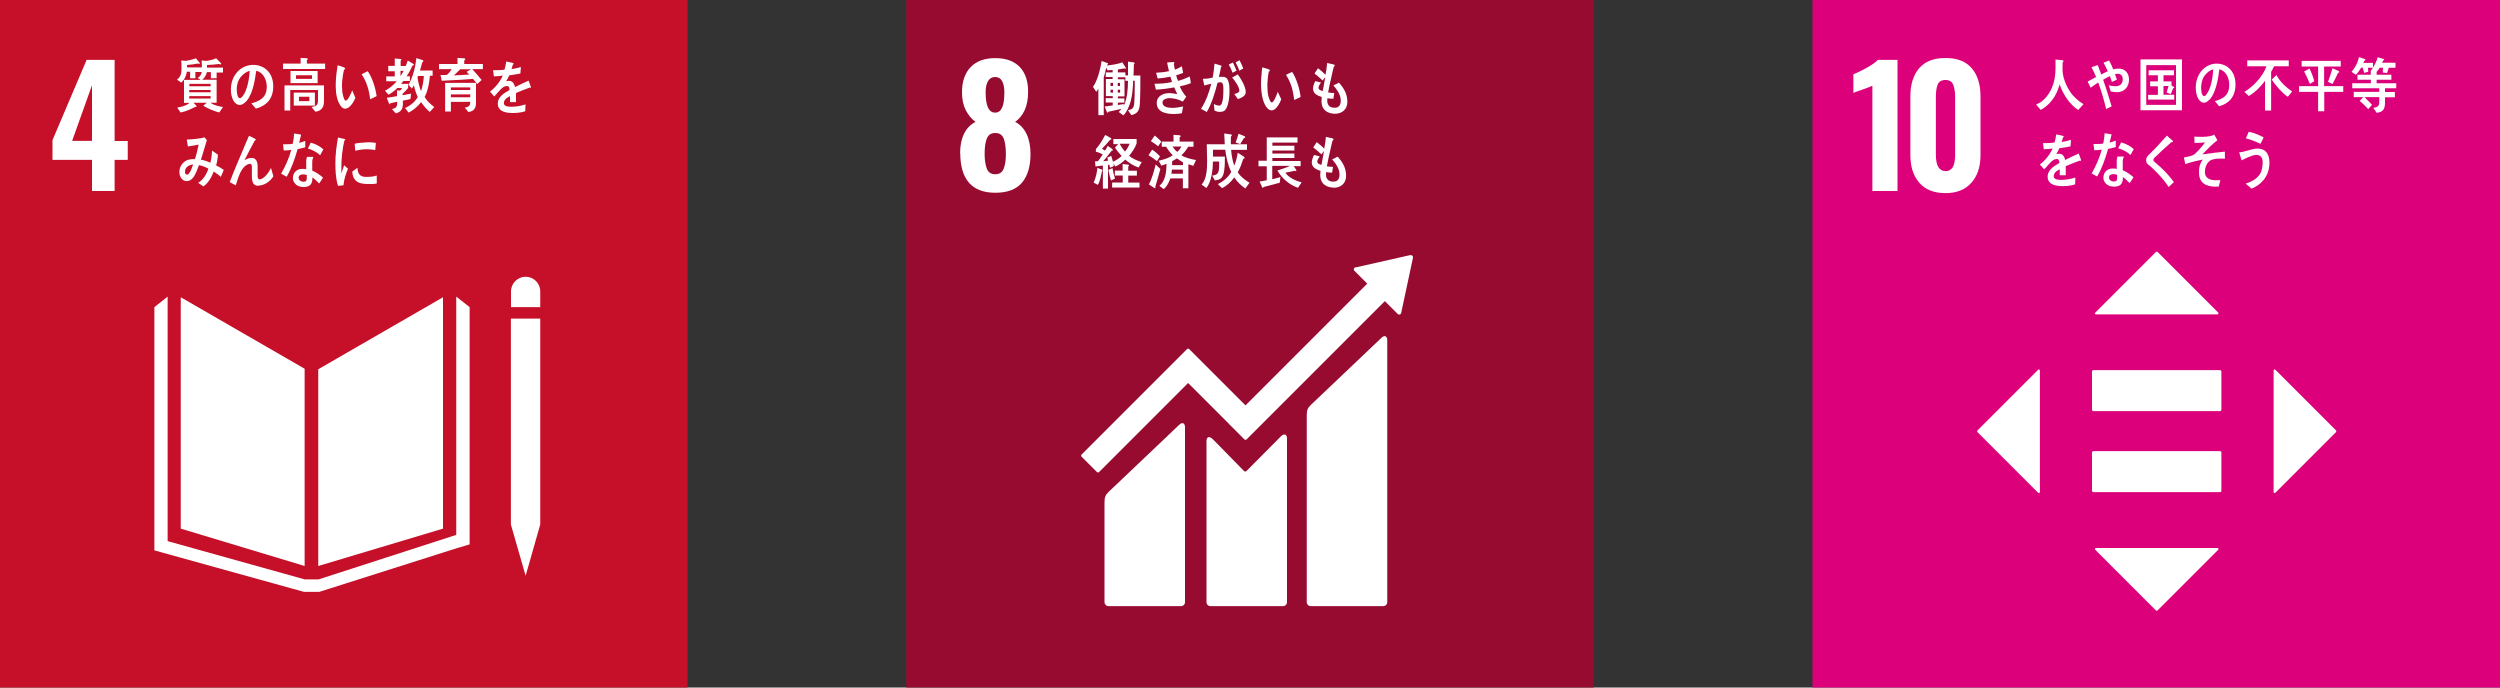
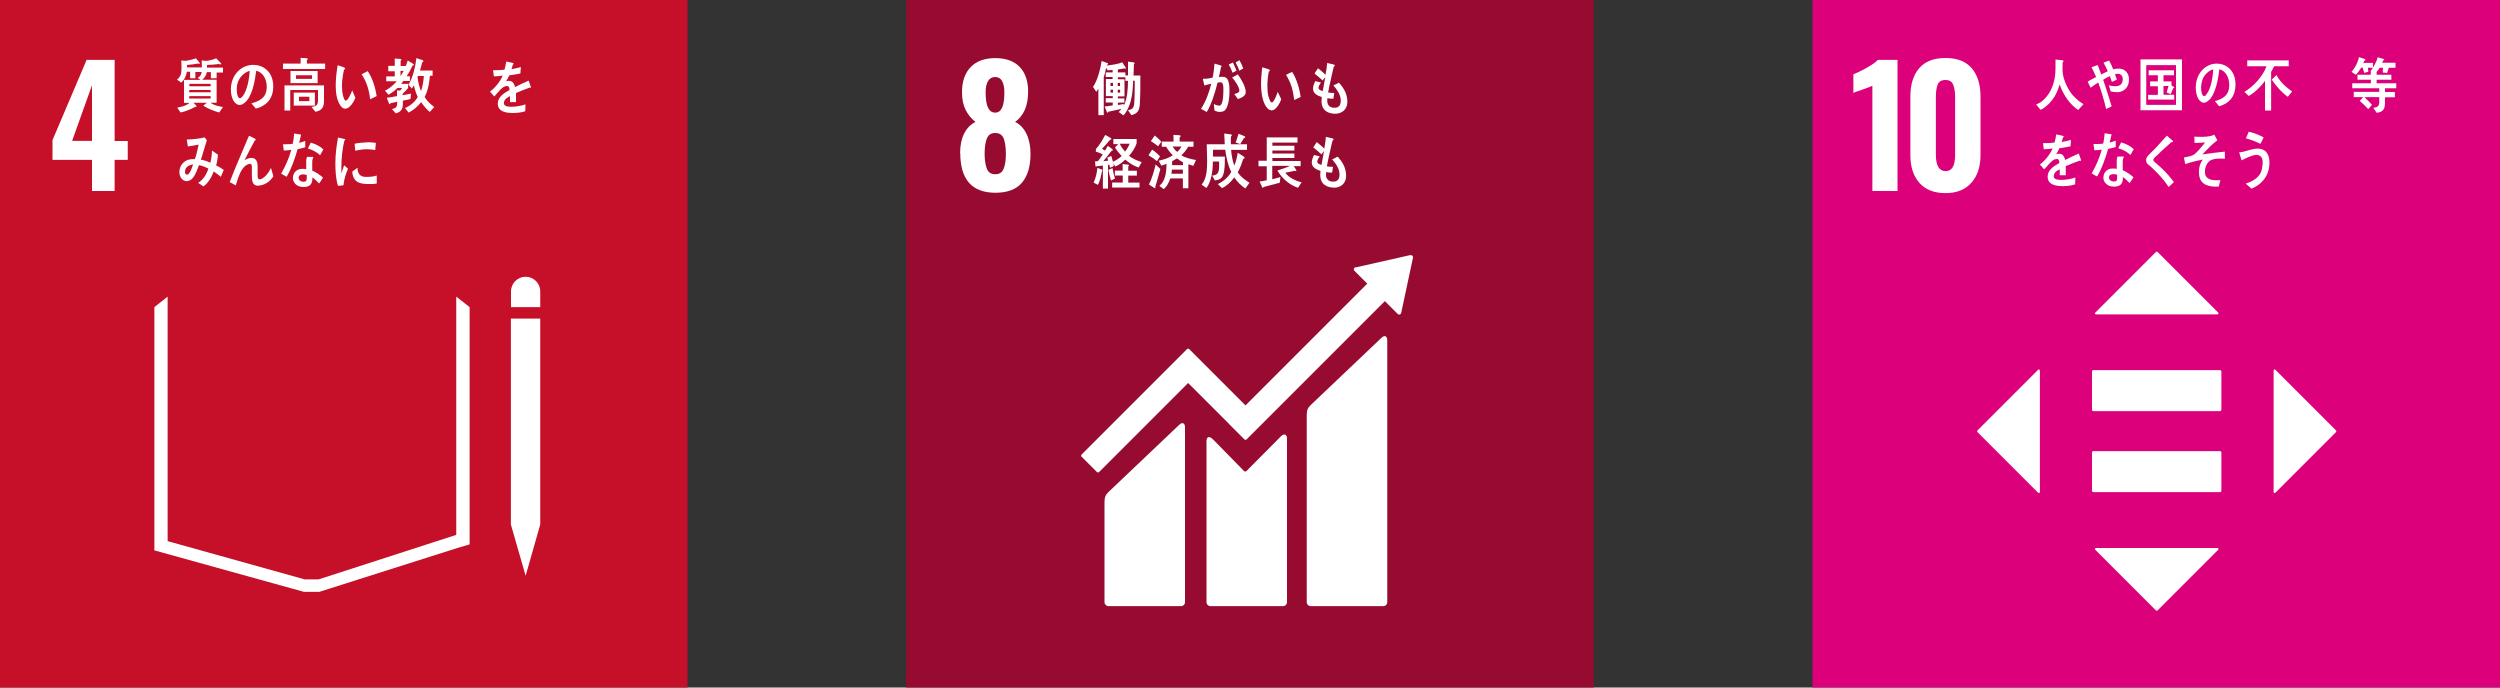
<svg xmlns="http://www.w3.org/2000/svg" id="uuid-1f7445fa-b439-4604-8e20-7b7cff5aa5da" data-name="レイヤー 2" viewBox="0 0 200 55">
  <rect x="0" y="0" width="200" height="55" fill="#333333" stroke="none" />
  <g id="uuid-99b02bce-27d3-4a1d-8352-5203f7cd9a4d" data-name="design">
    <g>
      <rect width="55" height="55" fill="#c60f28" />
      <path d="M7.36,12.79h-3.16v-1.58l2.73-6.42h2.24v6.49h1.05v1.51h-1.05v2.49h-1.81v-2.49ZM7.36,11.27v-4.45l-1.59,4.45h1.59Z" fill="#fff" />
      <g>
-         <polygon points="24.37 29.5 14.46 23.78 14.46 42.29 24.37 45.28 24.37 29.5" fill="#fff" />
-         <polygon points="25.46 29.54 25.46 45.28 35.44 42.29 35.44 23.78 25.46 29.54" fill="#fff" />
        <polygon points="41.16 41.96 40.87 41.96 42.05 46.06 43.22 41.96 42.93 41.96 43.22 41.96 43.22 25.49 42.93 25.49 42.63 25.49 42.33 25.49 41.74 25.49 41.45 25.49 41.16 25.49 40.87 25.49 40.87 41.96 41.16 41.96" fill="#fff" />
        <polygon points="37.57 24.57 36.5 23.73 36.5 42.79 25.49 46.35 24.98 46.35 24.88 46.35 24.37 46.35 13.41 43.29 13.41 23.73 12.35 24.57 12.35 44.03 24.32 47.35 24.88 47.35 24.98 47.35 25.54 47.35 36.59 43.84 37.57 43.55 37.57 24.57" fill="#fff" />
        <path d="M43.22,23.31c0-.65-.53-1.17-1.17-1.17s-1.17.52-1.17,1.17v1.26h2.34v-1.26Z" fill="#fff" />
      </g>
      <g>
        <path d="M15.63,5.75v.51s-.42,0-.42,0v-.52h-.27c-.04.36-.2.65-.44.87l-.34-.24c.35-.28.36-.55.36-1.01,0-.18,0-.35-.02-.52l.37.03c.2-.03.64-.13.8-.21l.33.4s-.04.05-.07.05c-.03,0-.06-.01-.08-.03-.29.06-.59.09-.89.12,0,.07,0,.13,0,.19h1.44v.37h-.76ZM17.33,5.79v.47h-.46v-.49h-.32c-.05.25-.19.47-.38.61h1.16v1.84h-.48c.22.2.71.3.99.34l-.3.44c-.44-.12-.88-.3-1.28-.54.09-.09.19-.15.28-.24h-1.06s.25.24.25.28c0,.03-.03.05-.06.05-.02,0-.03,0-.05,0-.38.2-.77.37-1.18.45l-.26-.39c.35-.07.69-.13.98-.38h-.44v-1.84h1.33c-.08-.05-.16-.1-.23-.15.26-.18.33-.35.33-.7,0-.23,0-.47-.02-.7l.37.03c.2-.02.59-.1.79-.21l.37.38s.04.04.04.07c0,.04-.05.04-.07.04-.04,0-.07,0-.11-.03-.32.04-.64.07-.96.08,0,.07,0,.14,0,.21h1.28v.39h-.52ZM16.85,6.71h-1.7v.19h1.7v-.19ZM16.85,7.2h-1.71v.18h1.71v-.18ZM16.85,7.69h-1.71v.19h1.71v-.19Z" fill="#fff" />
        <path d="M20.47,8.69c-.13-.14-.24-.28-.36-.42.64-.18,1.23-.44,1.23-1.33,0-.61-.31-1.16-.84-1.28-.11.82-.32,2.11-.96,2.59-.12.09-.23.15-.38.15-.17,0-.33-.13-.43-.27-.19-.25-.26-.64-.26-.97,0-1.16.82-1.97,1.78-1.97.89,0,1.61.62,1.61,1.72,0,1.03-.59,1.57-1.39,1.78ZM19.05,6.52c-.08.2-.11.42-.11.65,0,.19.04.69.26.69.08,0,.15-.09.2-.15.38-.45.54-1.42.58-2.04-.36.08-.78.45-.93.85Z" fill="#fff" />
        <path d="M22.64,5.52v-.43h1.41v-.46l.51.03s.06.01.06.06c0,.04-.04.07-.07.08v.29h1.46v.43h-3.37ZM25.23,8.94l-.31-.38c.28-.06.52-.09.52-.5v-.86h-2.22v1.64h-.46v-2.01h3.16v1.26c0,.55-.25.78-.69.85ZM23.24,6.65v-.97h2.17v.97h-2.17ZM23.5,8.45v-1.04h1.69v1.04h-1.69ZM24.96,6.02h-1.28v.29h1.28v-.29ZM24.75,7.74h-.83v.35h.83v-.35Z" fill="#fff" />
        <path d="M27.64,8.7c-.12,0-.23-.05-.31-.14-.35-.36-.46-1.04-.47-1.55-.01-.43.02-.87.08-1.3.02-.17.04-.33.07-.49.13.03.47.14.57.21.02,0,.03.03.03.05,0,.05-.05.08-.08.09-.08.24-.13.69-.16.95-.02.2-.01.4,0,.6,0,.21.04.43.1.63.03.09.09.3.19.3.19,0,.44-.63.52-.82l.25.6c-.12.32-.46.85-.78.86ZM29.61,7.93c-.09-.76-.28-1.38-.68-1.99.17-.08.32-.17.49-.25.36.52.62,1.34.71,2-.17.09-.34.17-.52.25Z" fill="#fff" />
        <path d="M33.02,5.21c-.14.31-.3.61-.49.89h.26v.38h-.52c-.06.08-.12.15-.18.23h.56v.33c-.14.17-.28.32-.44.46v.12c.22-.04.45-.08.67-.13l-.04.43c-.2.06-.41.09-.61.13v.28c0,.45-.22.65-.57.74l-.3-.34c.35-.1.42-.17.42-.59-.18.04-.37.08-.55.12,0,.03-.03.08-.06.08-.02,0-.04-.02-.04-.04l-.19-.48c.27-.03.55-.08.82-.13,0-.15,0-.31,0-.46l.25.02c.06-.06.11-.13.15-.21h-.37c-.22.22-.46.4-.71.54l-.28-.32c.35-.19.67-.44.94-.76h-.84v-.39h.68v-.41h-.52v-.43h.52v-.59l.48.04s.05.01.05.05c0,.04-.03.07-.06.09v.42h.58l-.28.27c.1-.23.19-.46.27-.71l.44.27s.05.04.05.08c0,.05-.06.06-.08.05ZM32.04,5.67v.42c.09-.13.17-.27.25-.42h-.25ZM34.39,8.96c-.23-.17-.53-.53-.7-.79-.27.35-.63.65-1,.84l-.29-.37c.39-.16.79-.47,1.02-.88-.14-.3-.24-.61-.31-.94-.05.09-.1.18-.16.26l-.28-.3c.35-.55.57-1.45.64-2.13l.51.16s.05.05.05.08c0,.04-.06.08-.09.09-.06.22-.12.45-.18.66h1.01v.42h-.22c-.04.56-.16,1.22-.42,1.7.2.33.48.59.77.8l-.35.39ZM33.44,6.08l-.04.1c.05.39.15.76.28,1.12.13-.39.2-.81.23-1.22h-.46Z" fill="#fff" />
-         <path d="M37.79,5.54c.25.29.51.56.74.86l-.36.33c-.11-.15-.21-.29-.33-.42-.83.08-1.67.1-2.5.15l-.1-.46h.42c.06,0,.11-.02.16-.07.12-.11.22-.26.32-.4h-1.02v-.41h1.48v-.49l.57.04s.05.03.05.07c0,.04-.06.08-.08.09v.29h1.49v.41h-.82ZM37.47,8.96l-.29-.35c.27-.05.44-.1.44-.46h-1.55v.77h-.46v-2.29h2.47v1.61c0,.47-.23.68-.62.72ZM36.07,6.99v.21h1.55v-.21s-1.55,0-1.55,0ZM37.62,7.55h-1.55v.23h1.55v-.23ZM36.82,5.54c-.17.16-.33.34-.51.49.41-.01.82-.04,1.23-.07-.07-.07-.14-.14-.21-.21.12-.07.23-.13.35-.21h-.85Z" fill="#fff" />
        <path d="M42.46,7.02s-.04,0-.06-.02c-.29.1-.85.32-1.12.44v.73h-.48c0-.07,0-.14,0-.22v-.26c-.32.15-.49.34-.49.56,0,.19.19.29.55.29.4,0,.76-.05,1.18-.19l-.02.55c-.36.12-.75.14-1.01.14-.79,0-1.19-.25-1.19-.75,0-.25.11-.47.33-.68.14-.13.34-.26.61-.41,0-.21-.07-.32-.19-.32-.15,0-.29.06-.42.18-.08.08-.19.17-.31.32-.15.17-.24.28-.3.34-.07-.09-.19-.21-.34-.39.45-.35.79-.78,1.02-1.28-.21.03-.45.05-.71.06-.02-.18-.04-.34-.07-.49.38,0,.69-.01.92-.05.05-.14.09-.35.14-.65l.54.12s.05.03.05.06-.02.05-.06.07c-.02.08-.06.2-.11.36.19-.02.46-.09.75-.17l-.04.52c-.22.05-.52.09-.89.15-.06.14-.15.32-.25.47.1-.03.18-.03.23-.03.25,0,.41.17.48.5.32-.17.69-.34,1.09-.52l.19.53s-.02.06-.05.06Z" fill="#fff" />
        <path d="M17.65,14.13c-.18-.14-.36-.29-.55-.41-.16.44-.48.98-.83,1.19l-.42-.28c.38-.23.67-.66.82-1.14-.24-.13-.5-.23-.75-.28-.06.17-.12.33-.19.49-.17.39-.39.79-.8.79-.34,0-.58-.33-.58-.73,0-.52.36-.89.75-.99.16-.04.33-.05.49-.04.11-.29.24-.84.3-1.16l-.86.15-.09-.56h.05c.28,0,1.12-.07,1.36-.18.06.08.13.15.2.23-.09.3-.18.59-.27.89-.07.23-.13.45-.21.67.26.05.51.13.76.25.08-.31.12-.65.13-.98.16.11.32.22.48.34-.03.29-.07.58-.15.85.21.11.42.22.61.36-.07.18-.15.37-.23.55ZM14.8,13.74c0,.12.04.23.15.23.07,0,.12-.03.17-.09.13-.15.26-.52.33-.72-.28.03-.65.17-.65.58Z" fill="#fff" />
        <path d="M20.65,14.86c-.54,0-.5-.57-.5-1.02v-.44c0-.13,0-.29-.15-.29-.04,0-.07,0-.11.02-.61.18-.84,1.11-1.03,1.7-.16-.09-.32-.18-.48-.26.17-.46.35-.91.54-1.36.21-.5.42-1.01.64-1.51.12-.28.23-.56.36-.84.15.07.37.17.51.26.02,0,.03.02.03.05,0,.04-.04.06-.07.06-.27.47-.51.97-.76,1.45-.02.05-.05.09-.07.13.17-.09.35-.18.54-.18.39,0,.51.3.51.71,0,.24,0,.48,0,.72,0,.12.02.29.15.29.18,0,.38-.17.51-.3.16-.17.29-.39.41-.61.06.22.13.44.19.66-.27.45-.76.75-1.24.75Z" fill="#fff" />
        <path d="M24.4,11.79c-.2.06-.39.1-.59.14-.21.73-.5,1.59-.88,2.21-.15-.08-.3-.16-.44-.25.34-.58.63-1.23.81-1.9-.2.03-.4.05-.6.05-.02-.16-.04-.33-.06-.5.07,0,.15,0,.22,0,.19,0,.38,0,.56-.04.06-.26.09-.54.11-.82.19.03.38.05.56.09-.05.22-.1.44-.16.66.17-.04.32-.1.49-.16,0,.17,0,.34,0,.51ZM25.53,14.68c-.17-.17-.34-.35-.54-.49,0,.05,0,.1,0,.15-.02.49-.33.62-.7.62-.13,0-.26-.02-.38-.06-.24-.09-.49-.34-.48-.67.02-.48.36-.72.74-.72.11,0,.22,0,.33.03,0-.22-.01-.44,0-.67,0-.11.02-.21.06-.32h.36s.14-.02.14.04c0,0,0,.01,0,.02-.05.08-.08.19-.08.29,0,.25,0,.49,0,.75.29.12.62.34.86.56-.1.16-.2.32-.31.47ZM24.53,14c-.09-.04-.19-.05-.29-.05-.15,0-.35.05-.35.27,0,.22.22.32.38.32.15,0,.26-.03.27-.24,0-.1,0-.2,0-.3ZM25.61,12.42c-.28-.26-.63-.44-.98-.54l.23-.47c.35.1.72.27,1.01.54l-.26.47Z" fill="#fff" />
        <path d="M27.49,14.82c-.15.01-.29.03-.45.05-.18-.58-.21-1.21-.21-1.82,0-.69.09-1.38.21-2.05l.35.08c.05.02.12.02.18.04.02,0,.05.02.05.06s-.04.06-.07.06c-.16.67-.24,1.43-.24,2.12,0,.17,0,.34,0,.52.07-.22.14-.44.22-.66.1.09.2.19.31.28-.18.43-.31.81-.36,1.3ZM30.13,14.68c-.22.05-.52.05-.75.04-.58-.02-1.13-.11-1.2-.99.14-.1.28-.21.42-.31,0,.5.24.72.62.73.3,0,.63,0,.92-.11,0,.21,0,.42,0,.63ZM30.02,12.01c-.31-.07-.62-.08-.95-.06-.22.02-.44.06-.65.11-.02-.17-.03-.39-.05-.56.3-.08.61-.08.93-.11.26-.02.51,0,.77.04-.02.19-.03.39-.05.58Z" fill="#fff" />
      </g>
    </g>
    <g>
      <rect x="72.5" width="55" height="55" fill="#970b31" />
      <path d="M76.81,12.24c0-.59.1-1.1.31-1.53.21-.43.51-.75.92-.96-.32-.23-.58-.55-.78-.94-.2-.39-.3-.87-.3-1.43,0-.86.23-1.53.69-2.01.46-.48,1.11-.72,1.97-.72s1.51.24,1.96.71c.45.47.67,1.14.67,1.98,0,.59-.1,1.08-.28,1.48-.19.4-.44.71-.76.93.41.21.71.54.92.98.21.45.31.98.31,1.59,0,.98-.22,1.73-.67,2.28-.45.54-1.16.82-2.14.82-1.87,0-2.81-1.06-2.81-3.19ZM80.3,13.48c.12-.31.17-.69.17-1.16,0-.52-.06-.93-.17-1.23-.12-.3-.34-.45-.68-.45s-.56.15-.68.46c-.12.31-.17.71-.17,1.22,0,.47.06.85.17,1.16.12.31.34.46.68.46s.56-.15.68-.46ZM80.35,7.39c0-.38-.06-.68-.18-.9-.12-.22-.31-.33-.56-.33s-.44.11-.57.33c-.13.22-.19.52-.19.9,0,1.08.25,1.62.76,1.62s.74-.54.74-1.62Z" fill="#fff" />
      <g>
        <path d="M110.48,27.06l-5.62,5.34c-.21.21-.32.37-.32.8v14.97c0,.18.14.32.32.32h5.8c.18,0,.32-.14.32-.32v-20.98c0-.18-.14-.5-.5-.13" fill="#fff" />
        <path d="M94.3,34.02l-5.62,5.34c-.21.21-.32.37-.32.8v8.01c0,.17.14.32.32.32h5.8c.18,0,.32-.14.32-.32v-14.02c0-.18-.14-.5-.5-.13" fill="#fff" />
        <path d="M113.04,20.58s-.01-.09-.05-.12c-.03-.03-.07-.04-.1-.05h-.03s-.05,0-.05,0l-4.3.97h-.08s-.06.03-.08.05c-.06.06-.06.17,0,.23l.05.05.98.98-9.74,9.74-4.5-4.5c-.05-.05-.13-.05-.18,0l-1.22,1.22s0,0,0,0l-7.21,7.21c-.05.05-.05.13,0,.18l1.22,1.22c.05.05.13.05.18,0l7.12-7.12,3.27,3.27s0,.01.01.02l1.22,1.22c.05.05.13.05.18,0l11.06-11.06,1.03,1.03c.06.06.17.06.23,0,.03-.03.04-.07.05-.11h0s.94-4.4.94-4.4v-.05Z" fill="#fff" />
        <path d="M102.43,34.95l-2.72,2.74c-.05.04-.13.04-.18,0l-2.46-2.51c-.45-.45-.55-.08-.55.09v12.9c0,.18.14.32.32.32h5.8c.18,0,.32-.14.32-.32v-13.12c0-.18-.14-.5-.54-.1" fill="#fff" />
      </g>
      <g>
        <path d="M91.19,8.28c-.03.57-.19.81-.68.93l-.27-.39c.34-.07.47-.16.5-.58.04-.59.04-1.19.04-1.78h-.13c-.02.55-.05,1.1-.19,1.62-.11.4-.31.88-.59,1.15l-.37-.27c.07-.08.15-.16.22-.25-.35.08-.7.15-1.05.23,0,.04-.02.07-.06.07-.03,0-.06-.03-.07-.07l-.17-.42c.22-.02.43-.06.65-.09v-.23h-.56v-.35h.56v-.16h-.55v-1.37h.54v-.16h-.55v-.37h.55v-.19c-.13,0-.27.02-.4.03l-.11-.21c-.05.18-.09.37-.14.56,0,.03-.06.17-.06.2v3.03h-.43v-2.12c-.05.09-.1.17-.17.25l-.26-.39c.36-.5.59-1.43.69-2.07l.48.17s.04.03.04.06c0,.04-.05.06-.08.06l-.02.07c.31-.03.96-.12,1.23-.26l.3.47s-.03.05-.06.05c-.02,0-.05,0-.07-.03-.17.04-.35.06-.52.09v.23h.6v.24h.21v-1.1l.45.06s.08.02.08.07c0,.04-.03.07-.06.08,0,.3-.02.6-.03.9.18,0,.36,0,.55,0,0,.75,0,1.49-.04,2.24ZM89.04,6.63h-.2v.25h.2v-.25ZM89.04,7.18h-.2v.23h.2v-.23ZM89.6,6.63h-.18v.25h.18v-.25ZM89.61,7.18h-.19v.23h.19v-.23ZM90.03,6.46v-.28h-.6v.16h.53v1.37h-.53v.16h.52v.34h-.52v.19c.16-.02.32-.06.48-.08l-.02.16c.3-.58.34-1.35.35-2.01h-.21Z" fill="#fff" />
-         <path d="M94.37,6.9c.14.31.31.59.53.84-.09.14-.19.26-.28.39-.35-.19-.71-.28-1.09-.28-.16,0-.53.08-.53.34,0,.42.56.44.81.44.29,0,.55-.06.84-.11-.04.18-.07.36-.1.54-.2.03-.4.06-.59.06-.51,0-1.42-.07-1.42-.88,0-.59.57-.79.99-.79.24,0,.41.04.65.08-.08-.18-.17-.36-.24-.54-.46.09-1,.16-1.47.18l-.11-.47c.47,0,.94-.03,1.4-.14-.05-.14-.09-.28-.13-.43-.34.08-.68.13-1.02.15-.04-.15-.08-.31-.12-.46.34-.02.69-.05,1.03-.13-.06-.23-.11-.46-.15-.69.17-.01.33-.03.5-.04h.02s.06.01.06.06c0,.03-.02.06-.04.08.02.16.04.31.08.47.19-.06.38-.16.56-.27.03.17.07.35.1.53-.19.07-.37.14-.56.2.04.15.1.3.15.44.32-.08.64-.21.94-.35.04.18.06.36.09.53-.29.12-.58.19-.88.26Z" fill="#fff" />
        <path d="M98.02,8.8c-.12.13-.29.15-.46.15-.13,0-.27-.04-.4-.1-.02-.18-.03-.35-.05-.53.14.08.29.13.44.13.33,0,.32-1.06.32-1.33,0-.19,0-.54-.23-.54-.08,0-.16.02-.24.04-.16.68-.5,1.78-.86,2.34-.16-.08-.3-.18-.46-.25.38-.58.65-1.31.82-2.01-.19.04-.37.08-.55.14-.01-.05-.12-.51-.12-.51,0-.02.03-.03.04-.03.04,0,.07,0,.11,0,.21,0,.42-.04.63-.09.08-.37.12-.74.15-1.12.12.03.24.07.35.1.05.02.11.03.17.06.02,0,.05.02.05.06,0,.03-.03.04-.05.05-.05.26-.1.53-.17.8.08,0,.16-.02.24-.02.28,0,.44.08.53.4.07.21.08.49.08.72,0,.43-.06,1.24-.35,1.54ZM98.61,5.83c-.09-.24-.19-.46-.31-.67l.33-.16c.11.21.2.42.29.65l-.31.17ZM99.02,7.91c-.09-.14-.19-.26-.28-.39.12-.02.41-.1.41-.27,0-.3-.4-.85-.58-1.05.15-.08.31-.16.45-.25.24.31.64.98.64,1.41,0,.35-.41.49-.64.57ZM99.15,5.66c-.08-.24-.19-.46-.3-.67l.31-.17c.12.21.22.43.3.66l-.31.17Z" fill="#fff" />
        <path d="M101.76,8.83c-.12,0-.23-.04-.32-.12-.36-.34-.5-1.01-.54-1.53-.03-.43-.02-.87.03-1.3.01-.17.02-.33.05-.49.13.03.47.12.58.19.02,0,.03.03.03.05,0,.05-.04.08-.08.09-.07.25-.1.69-.12.96,0,.2,0,.4.02.6.01.21.05.43.13.62.03.09.1.3.2.29.19-.01.41-.65.48-.84l.28.59c-.11.32-.42.87-.74.89ZM103.53,7.99c-.08-.76-.25-1.38-.65-2,.17-.08.32-.17.49-.24.35.53.6,1.35.68,2.01-.17.09-.35.16-.52.24Z" fill="#fff" />
        <path d="M106.84,9.1c-.57,0-1.11-.24-1.12-1,0-.11.01-.23.02-.34-.3-.1-.69-.24-.7-.67,0-.19.1-.44.18-.6.15.03.31.08.46.11-.07.1-.2.28-.2.42,0,.17.23.24.34.26.06-.37.14-.74.2-1.11-.07.09-.14.18-.21.27-.21-.2-.42-.38-.65-.56.09-.14.18-.28.28-.42.21.16.42.34.6.52.06-.31.11-.63.13-.94.13.02.26.06.39.09.05,0,.11.02.16.04.03,0,.06.02.06.06,0,.05-.05.1-.08.12-.03.1-.05.22-.08.32-.05.22-.1.44-.15.67-.08.35-.16.7-.22,1.06.16.03.33.03.49.04l-.07.46c-.16,0-.32-.02-.48-.04-.01.07-.01.14-.01.21,0,.4.28.56.59.55.34,0,.5-.21.49-.6,0-.45-.33-.89-.59-1.19.15-.06.3-.14.44-.22.39.43.67.88.68,1.53,0,.64-.46.95-.96.96Z" fill="#fff" />
        <path d="M88.16,13.69c-.07.34-.16.82-.33,1.1l-.34-.18c.16-.34.27-.8.3-1.18l.37.14s.04.03.04.07c0,.02-.03.04-.04.05ZM91.09,13.4c-.39-.13-.75-.35-1.07-.63-.25.24-.49.42-.79.55l-.17-.25.05.21c-.1.06-.21.09-.31.14-.02-.08-.04-.17-.06-.25l-.1.02v1.9h-.41v-1.85c-.2.02-.39.06-.59.08l-.04-.41c.08,0,.16,0,.24-.02.13-.17.26-.35.38-.54-.18-.09-.36-.17-.55-.21v-.21c.29-.33.53-.72.74-1.13.14.06.28.14.41.22.03.02.09.05.09.1,0,.05-.07.06-.1.06-.21.25-.42.49-.65.72.08.05.16.1.24.15.08-.12.15-.25.22-.38.06.04.41.26.41.33,0,.05-.06.06-.09.05-.23.28-.45.57-.68.85.13-.01.27-.03.4-.05-.02-.08-.05-.17-.08-.24.11-.04.22-.09.32-.14.05.16.1.31.14.47.22-.1.51-.28.69-.46-.19-.21-.38-.43-.53-.68l.26-.27h-.39v-.41h1.86v.35c-.12.35-.37.73-.6.99.25.24.71.41,1.01.51-.09.14-.17.29-.25.44ZM88.88,14.45c-.09-.28-.15-.57-.21-.86l.33-.14c.05.29.11.57.2.84l-.33.15ZM88.97,14.99v-.39h.85v-.56h-.63v-.39h.62v-.53c.11.01.22.02.33.04.05,0,.09,0,.14.02.02,0,.04.02.04.05,0,.04-.04.07-.06.08v.35h.69v.39h-.69v.56h.9v.39h-2.19ZM89.58,11.5c.11.24.26.44.42.63.14-.17.28-.41.37-.63h-.79Z" fill="#fff" />
        <path d="M92.56,12.89c-.22-.17-.44-.33-.68-.47l.29-.45c.17.1.49.38.63.54l-.24.38ZM92.42,14.95s.02.05.02.07c0,.02-.02.04-.04.04-.04,0-.43-.27-.49-.31.23-.4.43-1.12.54-1.59l.38.36c-.13.48-.26.96-.41,1.43ZM92.65,11.7c-.19-.15-.38-.29-.58-.41l.31-.45c.13.1.43.37.52.5l-.25.36ZM95.47,13.27c-.14-.04-.27-.08-.4-.13v1.92h-.44v-.79h-1c-.13.35-.26.63-.53.86l-.35-.26c.49-.41.57-1.11.57-1.77-.13.06-.27.11-.41.15l-.22-.39c.38-.09.8-.2,1.13-.44-.2-.2-.38-.43-.53-.68h-.35v-.41h.94v-.54l.5.03s.07.03.07.08c0,.05-.05.07-.08.08v.35h1.11v.41h-.43c-.14.26-.33.49-.54.68.28.2.84.33,1.17.38l-.22.48ZM94.63,13.57h-.88c0,.11-.02.22-.04.33h.92v-.33ZM94.63,12.98c-.16-.09-.32-.19-.47-.31-.13.08-.26.16-.39.23,0,.1,0,.2,0,.31h.87v-.23ZM93.8,11.72c.11.17.23.32.38.43.13-.11.25-.27.34-.43h-.72Z" fill="#fff" />
        <path d="M99.63,15.08c-.37-.25-.62-.5-.89-.89-.26.37-.6.68-.98.86l-.33-.32c.43-.23.8-.5,1.07-.98-.27-.54-.4-1.14-.48-1.77h-.98v.02c0,.18,0,.35,0,.53h.95c0,.36,0,.72-.05,1.08-.08.59-.26.77-.75.82l-.22-.38c.49-.06.55-.25.56-.8v-.33s-.5,0-.5,0c0,.68-.11,1.61-.52,2.12l-.38-.27c.42-.48.44-1.28.44-1.93,0-.43-.03-.87-.03-1.3h1.44c-.02-.28-.03-.57-.04-.86l.53.07s.08.02.08.07c0,.04-.04.09-.08.1,0,.12,0,.23,0,.34,0,.09,0,.19,0,.28h1.29v.45h-1.27c.03.43.11.86.25,1.26.13-.3.23-.7.28-1.03l.5.32s.05.05.05.09c0,.05-.08.07-.11.08-.12.37-.25.74-.44,1.07.24.38.59.62.94.84l-.34.47ZM99.51,11.05c-.1.16-.19.32-.29.48l-.37-.13c.09-.23.17-.46.23-.7l.47.19s.07.04.07.08c0,.05-.07.07-.1.08Z" fill="#fff" />
        <path d="M103.83,15.02c-.66-.23-1.24-.7-1.64-1.38.34-.11.69-.22,1.02-.37h-1.43v1.07l.65-.17-.05.45c-.43.11-.86.22-1.29.34-.01.03-.04.07-.07.07-.02,0-.03-.01-.04-.03l-.21-.48c.19-.03.38-.05.57-.1v-1.12h-.66v-.44h.66v-1.87h2.46v.42h-2.01v.25h1.76v.38h-1.76v.24h1.76v.36h-1.76v.24h2.26v.41h-.55l.22.34s-.03.06-.06.06c-.03,0-.05-.01-.08-.03-.25.06-.5.11-.75.15.24.41.9.68,1.3.78l-.3.45Z" fill="#fff" />
        <path d="M106.74,15.01c-.56,0-1.11-.24-1.12-1,0-.11.01-.23.02-.34-.29-.1-.69-.24-.7-.67,0-.19.1-.44.18-.6.15.03.31.08.46.11-.07.09-.2.28-.2.42,0,.16.23.24.34.26.06-.37.14-.74.2-1.11-.07.09-.14.18-.21.27-.21-.2-.42-.38-.65-.56.09-.14.18-.28.28-.42.21.16.42.34.6.52.06-.31.11-.63.13-.94.13.02.26.06.39.09.05,0,.11.02.16.04.03,0,.06.02.06.06,0,.05-.05.1-.08.12-.03.1-.05.22-.08.32-.05.22-.1.44-.15.67-.08.35-.16.7-.22,1.06.16.03.33.03.49.04l-.07.46c-.16,0-.32-.01-.48-.04-.01.07-.01.14-.01.21,0,.4.28.56.59.55.34,0,.5-.21.49-.6,0-.45-.33-.89-.59-1.18.15-.06.3-.14.44-.22.39.43.67.88.68,1.53,0,.64-.46.95-.96.96Z" fill="#fff" />
      </g>
    </g>
    <g>
      <rect x="145" width="55" height="55" fill="#dc007a" />
      <g>
        <path d="M149.79,6.86c-.1.05-.37.16-.83.32-.36.12-.59.2-.69.25v-1.49c.29-.11.65-.28,1.07-.52.42-.23.71-.44.89-.63h1.57v10.49h-2.01V6.86Z" fill="#fff" />
        <path d="M153.55,14.63c-.48-.55-.72-1.28-.72-2.21v-4.7c0-.96.23-1.71.7-2.26.47-.55,1.17-.82,2.11-.82s1.63.27,2.1.82c.47.55.7,1.3.7,2.26v4.7c0,.92-.24,1.65-.73,2.2-.48.55-1.17.83-2.07.83s-1.61-.27-2.09-.82ZM156.41,12.38v-4.62c0-.39-.05-.71-.15-.97-.1-.26-.3-.39-.62-.39-.33,0-.54.13-.63.38-.1.25-.14.58-.14.98v4.62c0,.87.26,1.31.78,1.31s.76-.44.76-1.31Z" fill="#fff" />
      </g>
      <g>
        <g>
          <path d="M177.6,36.09h-10.13c-.06,0-.11.06-.11.12v3.04c0,.07.05.12.11.12h10.13c.06,0,.11-.05.11-.12v-3.04c0-.07-.05-.12-.11-.12" fill="#fff" />
          <path d="M177.6,29.61h-10.13c-.06,0-.11.06-.11.12v3.04c0,.07.05.12.11.12h10.13c.06,0,.11-.05.11-.12v-3.04c0-.07-.05-.12-.11-.12" fill="#fff" />
        </g>
        <g>
          <path d="M177.46,25.01l-4.86-4.86s-.09-.03-.12,0l-4.86,4.86c-.05.05-.02.14.06.14h9.72c.07,0,.11-.09.06-.14Z" fill="#fff" />
          <path d="M182.03,39.42l4.86-4.86s.03-.09,0-.12l-4.86-4.86c-.05-.05-.14-.02-.14.06v9.72c0,.07.09.11.14.06Z" fill="#fff" />
          <path d="M167.62,43.98l4.86,4.86s.09.03.12,0l4.86-4.86c.05-.05.02-.14-.06-.14h-9.72c-.07,0-.11.09-.06.14Z" fill="#fff" />
          <path d="M163.05,29.58l-4.86,4.86s-.03.09,0,.12l4.86,4.86c.05.05.14.02.14-.06v-9.72c0-.07-.09-.11-.14-.06Z" fill="#fff" />
        </g>
      </g>
      <g>
        <path d="M166.26,8.8c-.67-.43-1.21-1.23-1.49-2.05-.06.21-.13.42-.22.62-.2.45-.51.86-.88,1.15-.13.1-.27.2-.42.27l-.36-.43c.16-.08.34-.15.49-.28.53-.44.86-1.08,1-1.85.08-.49.06-.98.06-1.47l.56.06s.08.02.08.07-.04.08-.07.09c0,.19-.01.38-.01.57,0,.64.3,1.33.63,1.82.24.36.69.76,1.05.96l-.42.47Z" fill="#fff" />
        <path d="M169.33,7.37c-.16,0-.32-.02-.48-.06-.03-.17-.1-.33-.15-.49.17.05.34.08.51.08.32,0,.61-.12.61-.57,0-.26-.17-.43-.38-.43-.08,0-.16.01-.24.04.05.14.1.29.15.43-.13.07-.27.13-.4.18-.05-.15-.11-.31-.16-.46-.18.08-.36.18-.54.29.13.36.25.72.36,1.09.1.35.23.69.32,1.04-.14.08-.29.14-.44.21-.17-.72-.38-1.43-.63-2.12-.21.13-.41.27-.61.42-.08-.16-.16-.32-.24-.49.22-.13.45-.25.68-.37-.11-.26-.24-.53-.37-.78.06-.02.45-.17.48-.17.03,0,.03.02.04.05.09.23.17.47.26.7.17-.09.34-.18.52-.26-.1-.24-.22-.47-.34-.69.15-.06.3-.12.45-.17.13.23.23.47.33.71.15-.05.31-.06.47-.06.43,0,.79.33.79.87,0,.68-.46,1.02-.98,1.02Z" fill="#fff" />
        <path d="M171.24,8.82v-4.07h3.32v4.07h-3.32ZM174.08,5.21h-2.38v3.18h2.38v-3.18ZM171.85,7.99v-.4h.78v-.69h-.62v-.39h.62v-.49h-.74v-.4h2.03v.4h-.84v.49h.64v.33l.2.12s.02.02.02.03c0,.04-.05.06-.08.06-.07.16-.14.32-.2.48l-.33-.13c.05-.17.1-.34.15-.52h-.4v.7h.86v.39h-2.08Z" fill="#fff" />
        <path d="M177.53,8.5c-.12-.13-.22-.28-.34-.41.6-.17,1.15-.43,1.15-1.3,0-.59-.29-1.13-.79-1.25-.1.79-.3,2.06-.9,2.53-.11.09-.22.15-.35.15-.16,0-.31-.13-.4-.27-.18-.25-.24-.62-.24-.94,0-1.13.77-1.92,1.67-1.92.83,0,1.51.6,1.51,1.67,0,1-.55,1.53-1.3,1.74ZM176.2,6.38c-.07.2-.11.41-.11.63,0,.19.03.68.25.68.08,0,.14-.09.18-.15.36-.44.51-1.38.54-1.99-.34.07-.73.44-.87.83Z" fill="#fff" />
        <path d="M181.93,5.3c-.08.15-.15.3-.24.45v3.09h-.49v-2.38c-.32.47-.84.96-1.3,1.22l-.35-.33c.69-.41,1.47-1.21,1.77-2.05h-1.54v-.47h3.32v.47h-1.18ZM183.02,7.74c-.44-.29-.98-.91-1.28-1.37.13-.12.25-.24.38-.37.28.56.78.99,1.25,1.32l-.34.42Z" fill="#fff" />
-         <path d="M185.94,7.35v1.55h-.49v-1.55h-1.53v-.46h1.53v-1.57h-1.32v-.45h3.13v.45h-1.33v1.57h1.53v.46h-1.53ZM184.79,6.71c-.14-.34-.29-.68-.46-.99l.43-.24c.14.29.31.7.38,1.02l-.35.21ZM187.04,5.84c-.14.3-.28.59-.44.88l-.36-.17c.13-.35.25-.72.36-1.09l.48.22s.06.04.06.08c0,.05-.06.07-.1.07Z" fill="#fff" />
        <path d="M189.43,5.41l.04.33-.33.09-.13-.42h-.11c-.13.19-.26.41-.43.57l-.35-.23c.28-.32.5-.73.6-1.18l.46.15s.05.03.05.06c0,.04-.04.07-.08.08-.03.06-.05.12-.09.17h.78v.39h-.42ZM190.8,7.08v.28s.79,0,.79,0v.42h-.79c0,.72.07,1.13-.66,1.25l-.28-.4c.28-.05.48-.08.48-.47v-.39h-1.18c.12.11.23.23.35.35.09.09.17.17.25.27l-.3.34c-.22-.23-.44-.46-.68-.66l.27-.3h-.75v-.42h2.04v-.29h-2.16v-.4h1.49v-.28h-1.07v-.4h1.06v-.32h.5s-.09.09-.09.11c0,.03.05-.11.06-.14v.35h1.18v.4h-1.18v.28h1.57v.4h-.88ZM191.1,5.43l-.13.41-.35-.04.02-.38h-.26c-.06.1-.21.29-.31.4l-.41-.15c.2-.25.48-.76.55-1.09l.48.14s.05.02.05.05c0,.04-.05.05-.08.05-.03.07-.06.14-.09.2h1.07v.4h-.53Z" fill="#fff" />
        <path d="M166.44,12.87s-.04,0-.06-.02c-.29.1-.85.32-1.12.44v.73h-.48c0-.07,0-.14,0-.22v-.26c-.32.15-.48.34-.48.56,0,.19.19.29.55.29.4,0,.76-.05,1.18-.19l-.02.55c-.36.12-.75.14-1.01.14-.79,0-1.19-.25-1.19-.76,0-.25.11-.47.33-.68.14-.13.34-.26.61-.41,0-.21-.07-.32-.19-.32-.15,0-.29.06-.42.18-.08.08-.19.17-.31.32-.15.17-.24.28-.3.33-.07-.08-.19-.21-.34-.39.45-.35.79-.78,1.02-1.28-.21.03-.45.05-.71.06-.02-.18-.04-.35-.06-.49.38,0,.69-.01.92-.05.05-.14.09-.35.14-.65l.55.12s.05.03.05.06-.02.05-.06.07c-.02.08-.06.2-.11.36.18-.02.46-.09.75-.17l-.04.52c-.22.05-.52.09-.89.15-.06.14-.15.32-.25.47.1-.03.18-.03.23-.03.25,0,.41.16.48.5.32-.17.69-.34,1.09-.52l.19.53s-.02.06-.05.06Z" fill="#fff" />
        <path d="M169.24,11.77c-.2.06-.39.1-.59.14-.21.73-.5,1.59-.88,2.21-.15-.08-.3-.16-.44-.25.34-.58.63-1.23.81-1.9-.2.03-.4.05-.6.05-.02-.16-.04-.33-.06-.5.07,0,.15,0,.22,0,.19,0,.38,0,.56-.04.06-.26.09-.54.11-.82.19.03.38.05.56.09-.05.22-.1.44-.16.66.17-.04.32-.1.49-.16,0,.17,0,.34,0,.51ZM170.37,14.65c-.17-.17-.34-.35-.54-.49,0,.05,0,.1,0,.15-.02.49-.33.62-.7.62-.13,0-.26-.02-.38-.06-.24-.09-.49-.34-.48-.67.02-.48.36-.72.74-.72.11,0,.22,0,.33.03,0-.22-.01-.44,0-.67,0-.11.02-.21.06-.32h.36s.14-.02.14.04c0,0,0,.01,0,.02-.05.08-.08.19-.08.29,0,.25,0,.49,0,.75.29.12.62.34.86.56-.1.16-.2.32-.31.47ZM169.36,13.98c-.09-.04-.19-.05-.29-.05-.15,0-.35.05-.35.27,0,.22.22.32.38.32.15,0,.26-.03.27-.24,0-.1,0-.2,0-.3ZM170.44,12.4c-.28-.26-.63-.44-.98-.54l.23-.47c.35.1.72.27,1.01.54l-.26.47Z" fill="#fff" />
        <path d="M173.49,14.96c-.34-.53-.75-.98-1.19-1.4-.11-.11-.22-.22-.34-.31-.07-.06-.14-.11-.2-.18-.05-.08-.07-.16-.07-.26,0-.18.08-.28.19-.4.2-.2.4-.39.6-.6.29-.32.58-.63.87-.96.12.1.23.2.34.3.04.03.1.07.13.12.01.01.02.02.02.04,0,.07-.09.07-.13.06-.27.25-.55.49-.83.75-.12.11-.22.22-.34.33-.05.05-.12.1-.17.15-.05.05-.1.12-.1.19,0,.07.03.1.07.14.17.16.35.31.52.46.38.35.74.75,1.05,1.18-.14.13-.29.27-.43.4Z" fill="#fff" />
        <path d="M176.75,12.9c-.24.17-.41.63-.34,1.02.09.46.64.51.93.5.09,0,.19,0,.29-.02-.04.18-.09.36-.13.53h-.09c-.57.02-1.39-.07-1.48-.94-.06-.54.08-.96.3-1.22-.47.08-.95.2-1.41.36-.03-.18-.07-.35-.11-.53.24-.06.51-.08.75-.2.24-.12.76-.76.95-1.01-.28.03-.57.05-.85.04,0-.17,0-.33-.02-.5.42.02.86.04,1.28-.04.11-.02.22-.07.32-.12.09.15.17.3.25.45-.42.31-.83.75-1.2,1.13.6-.09,1.2-.16,1.8-.22,0,.19,0,.38,0,.57-.35-.03-.92-.04-1.24.18Z" fill="#fff" />
        <path d="M180.12,15.1c-.15-.14-.3-.28-.47-.41.41-.12.96-.39,1.19-.84.11-.21.15-.5.17-.75.03-.43-.1-.68-.48-.71-.27-.02-.94.29-1.2.44-.02-.07-.19-.58-.19-.63,0-.03.04-.03.06-.02.09,0,.42-.07.52-.11.33-.09.63-.2.97-.18.66.04.91.58.86,1.3-.07.99-.71,1.63-1.45,1.91ZM180.84,11.51c-.38-.18-.76-.34-1.17-.44.08-.18.15-.35.23-.53.41.08.81.25,1.19.45-.08.18-.16.35-.26.52Z" fill="#fff" />
      </g>
    </g>
  </g>
</svg>